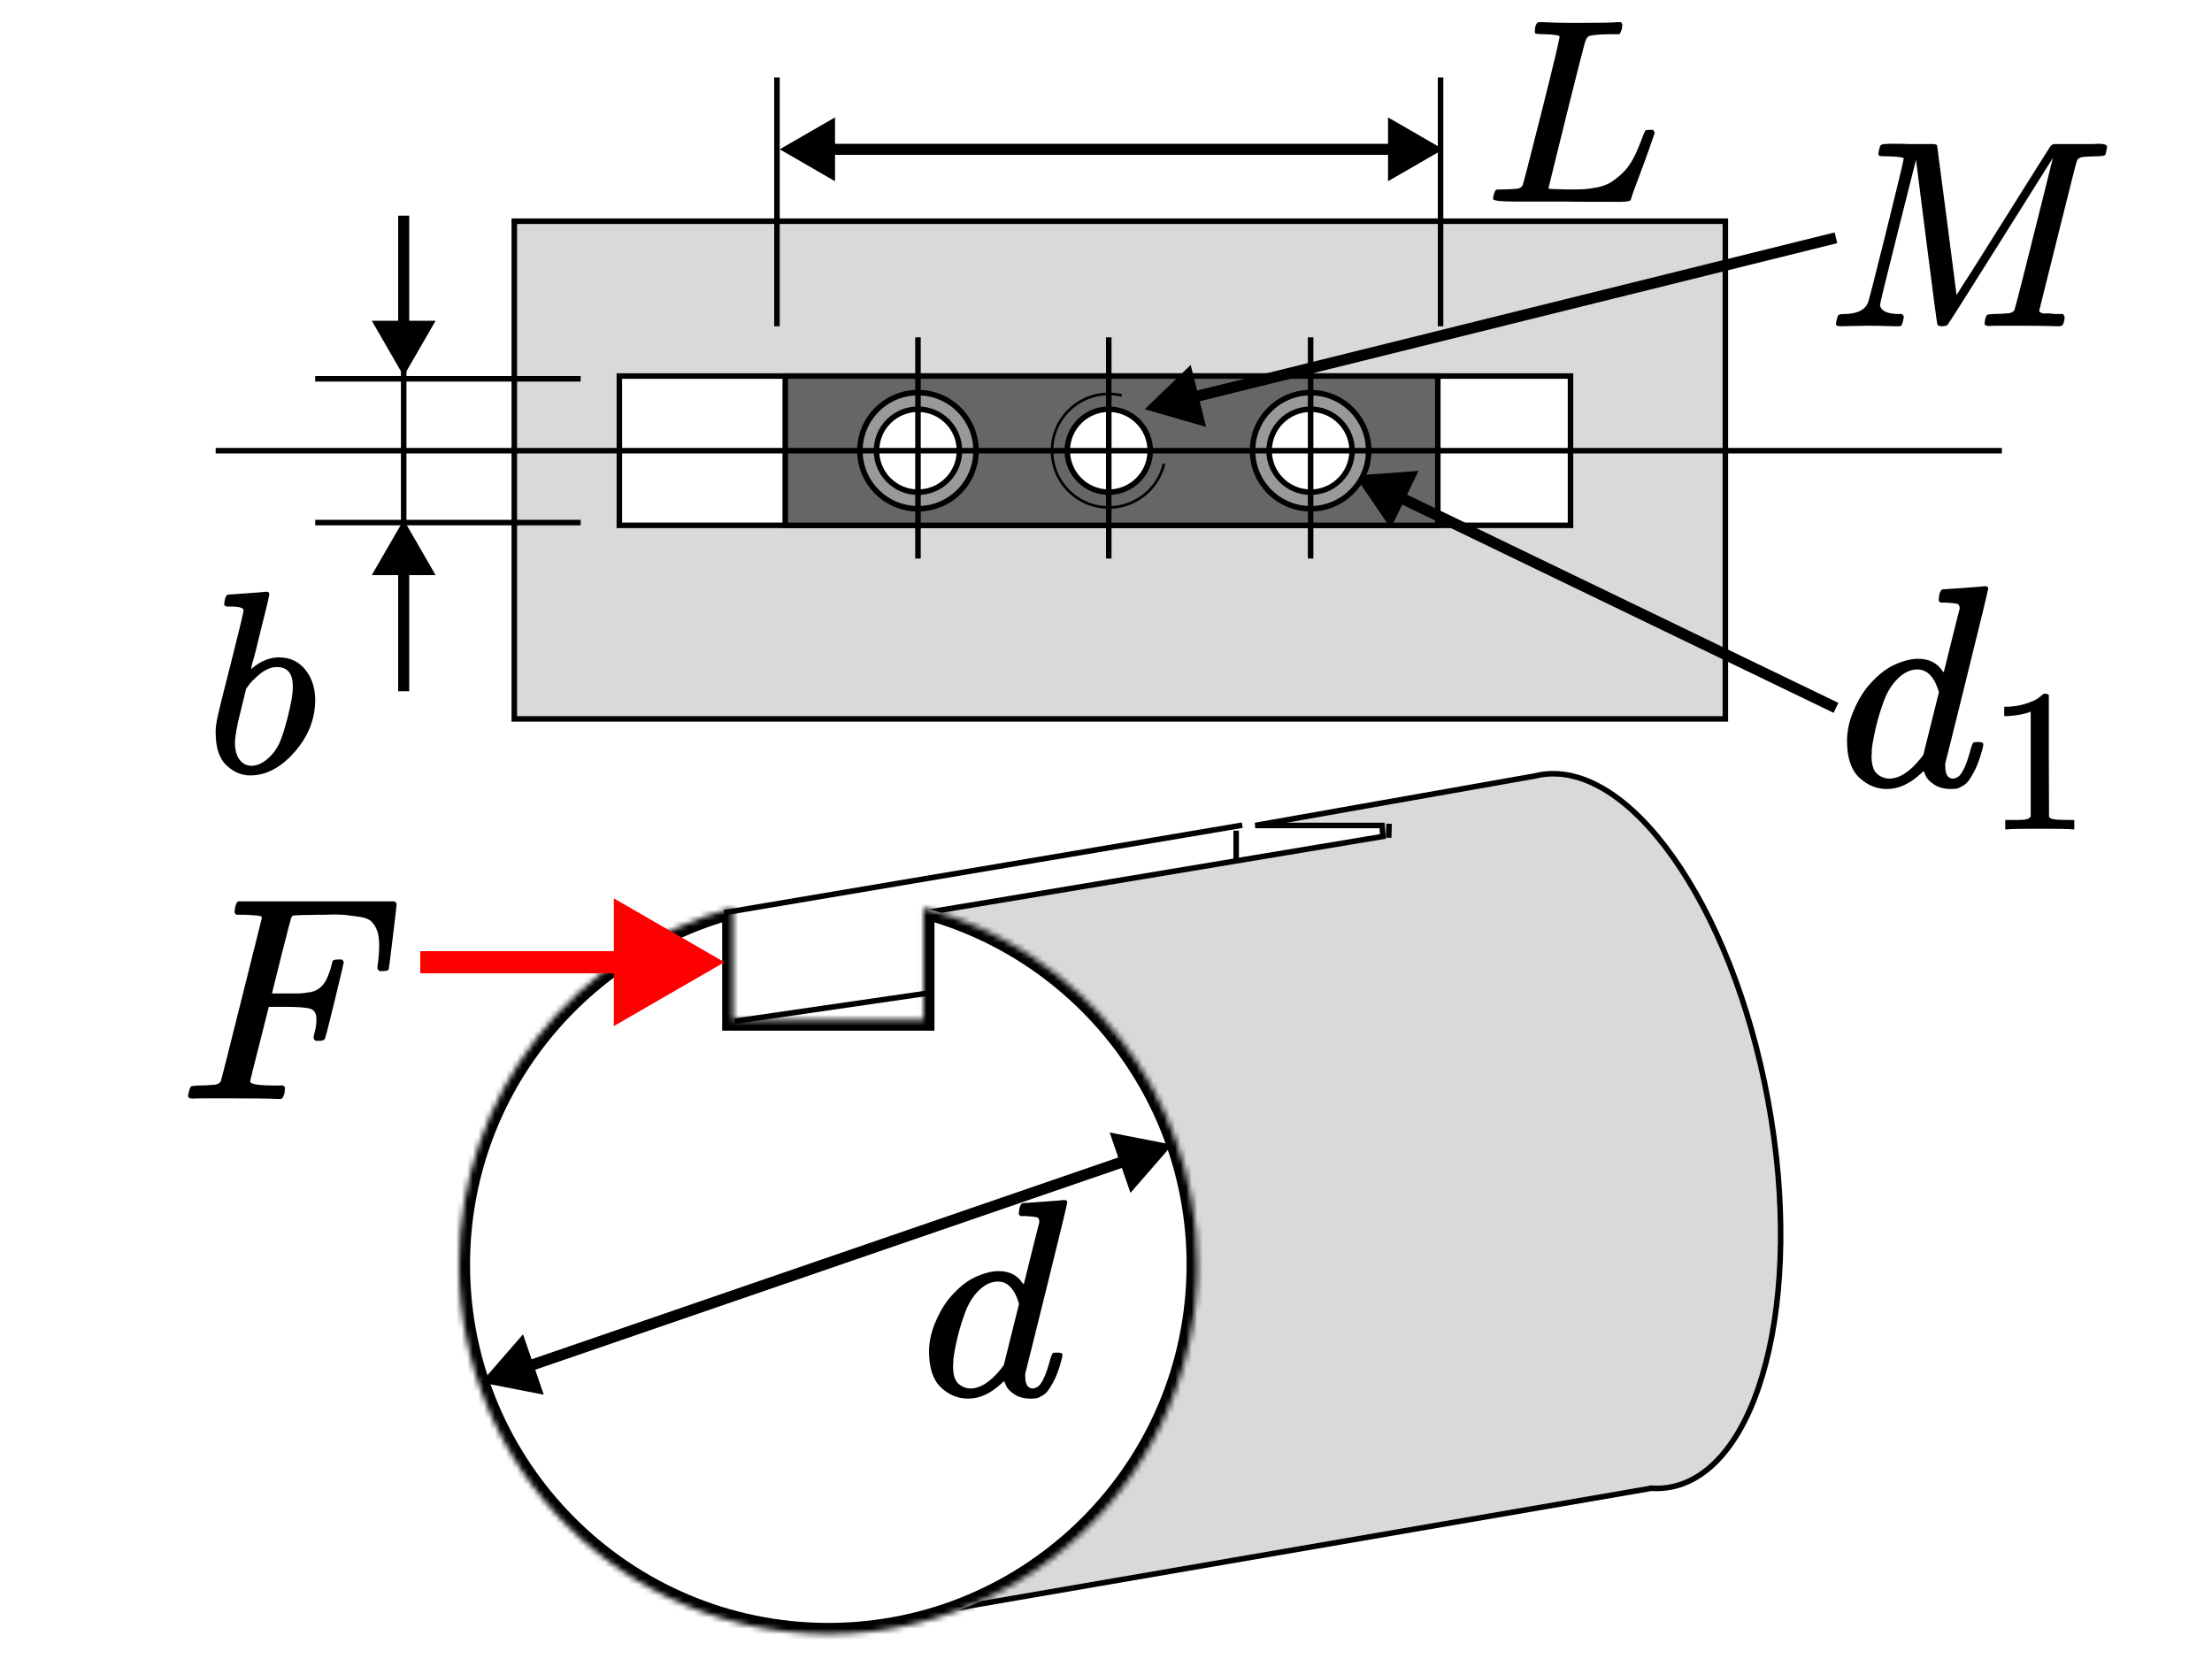
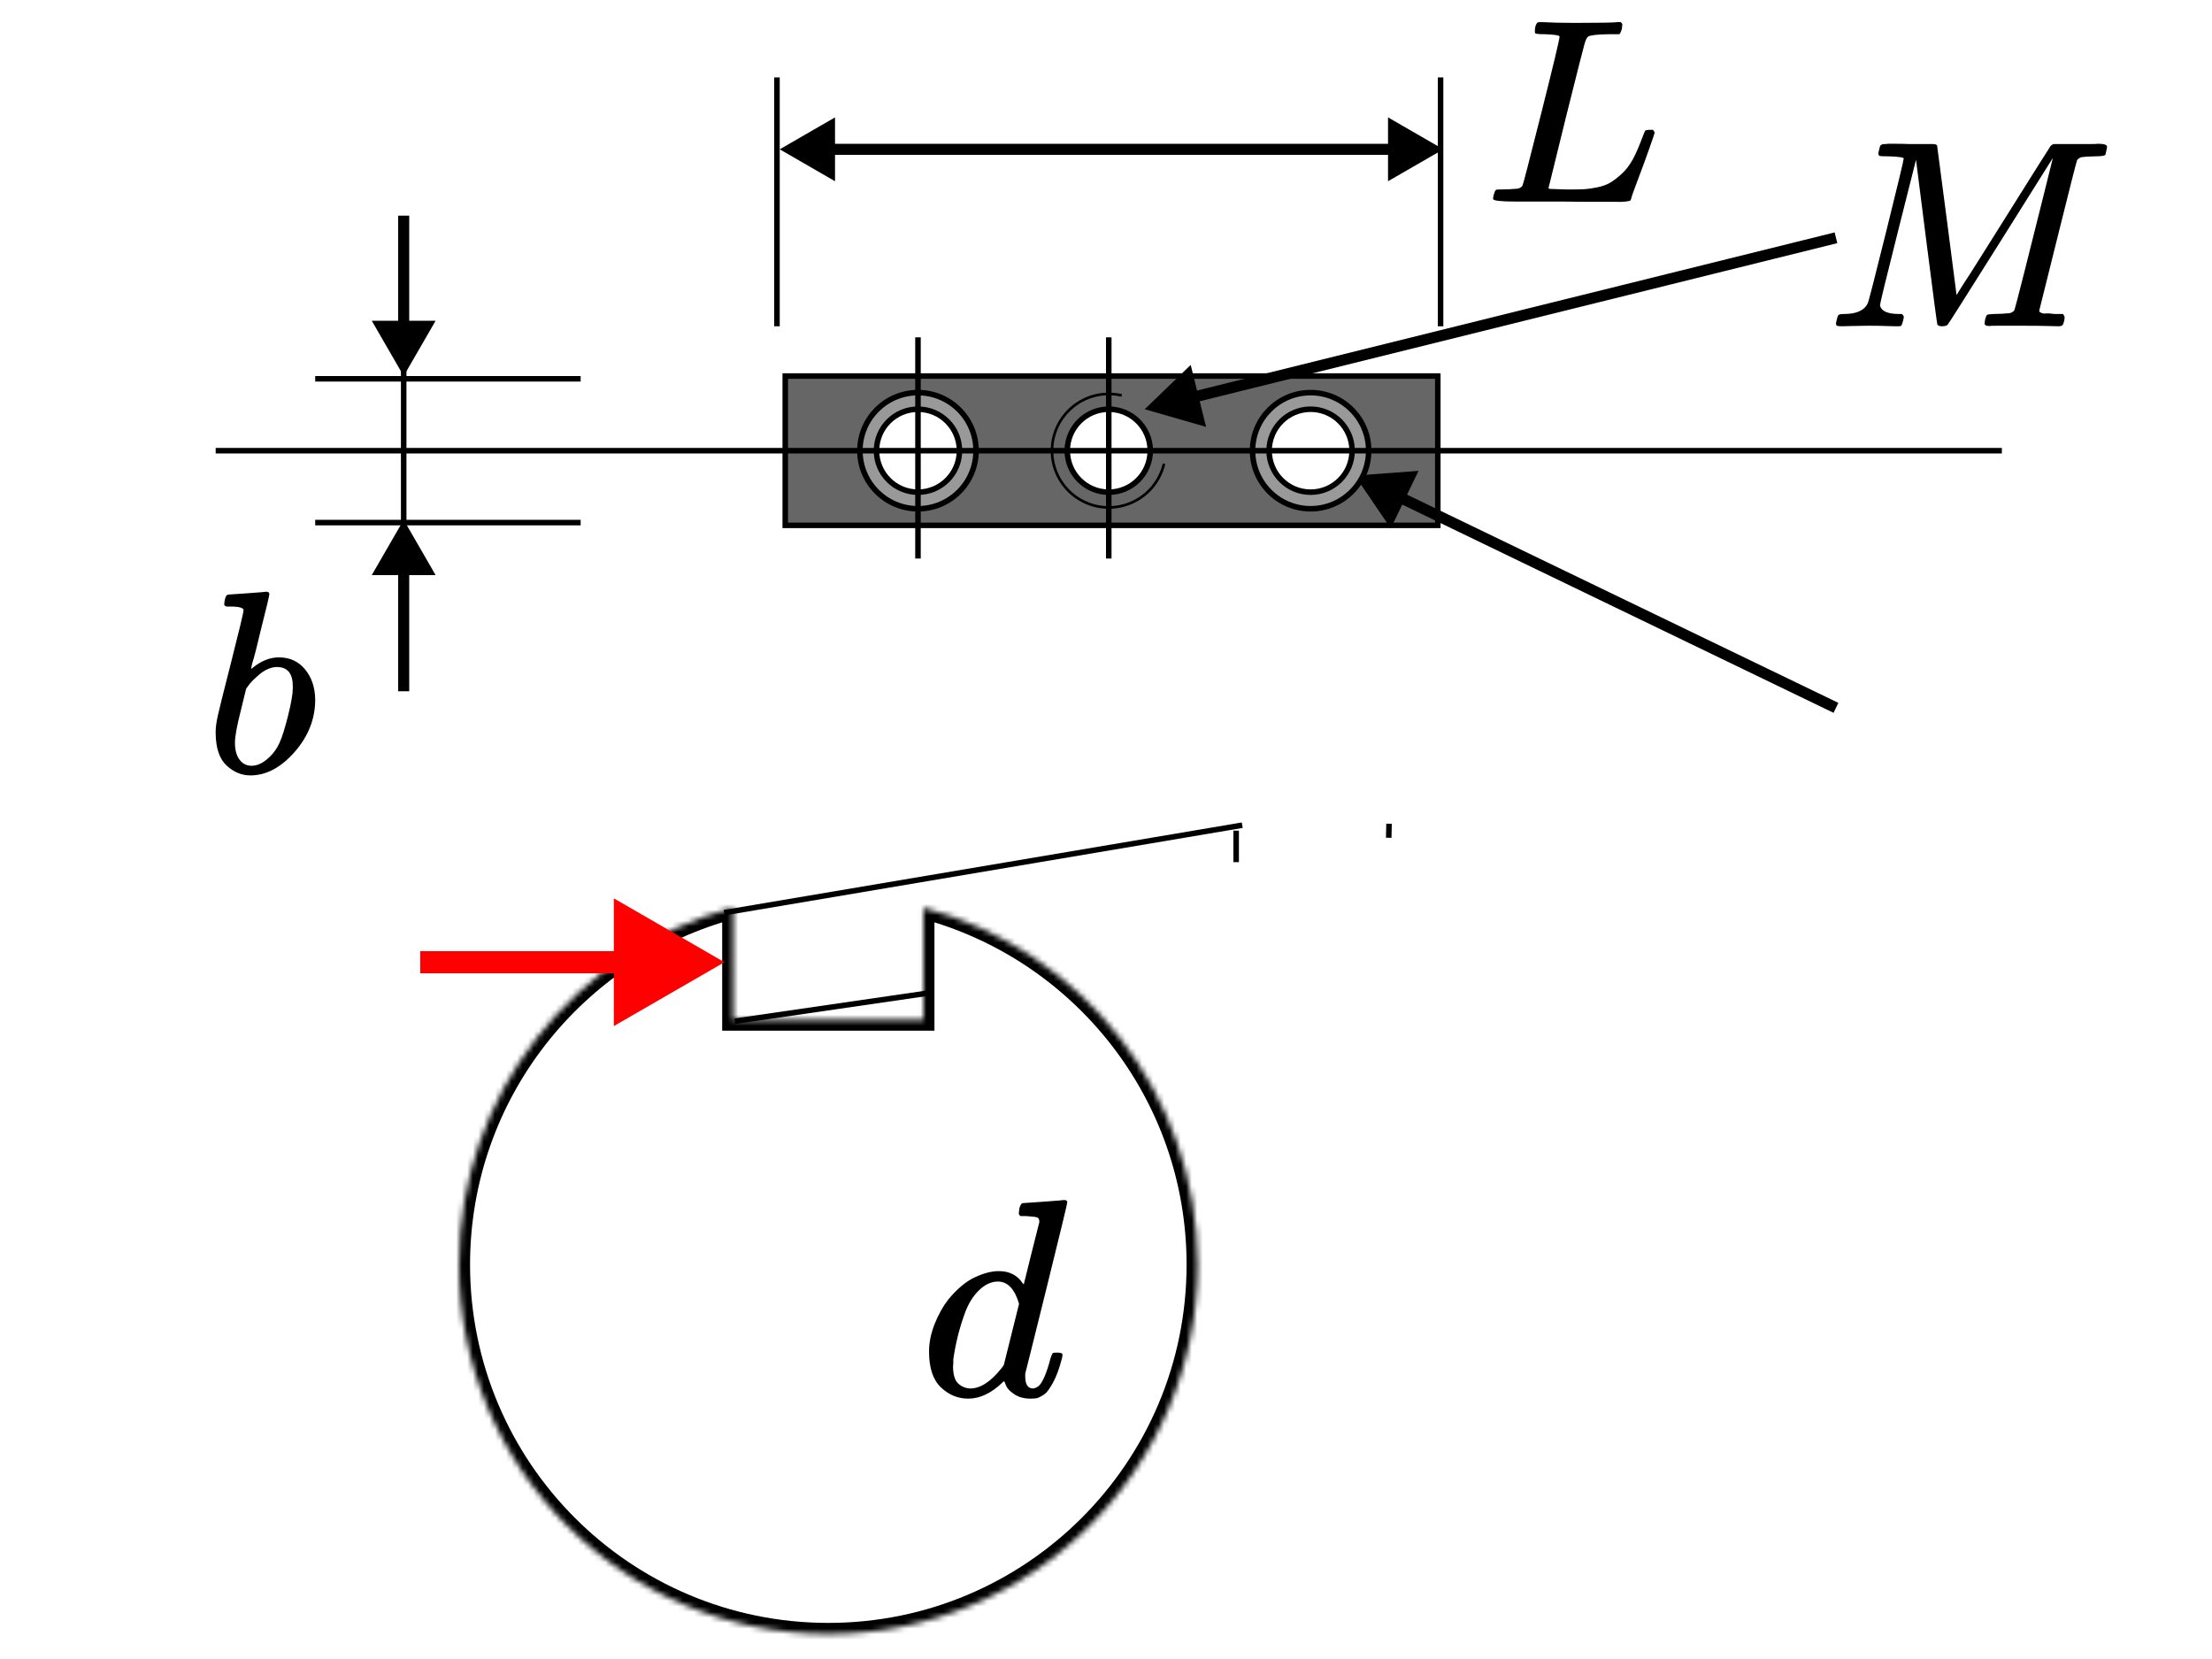
<svg xmlns="http://www.w3.org/2000/svg" width="400" height="300" fill="none" viewBox="0 0 400 300">
  <path fill="#fff" d="M0 0h400v300H0z" />
-   <path fill="#D9D9D9" stroke="#000" strokeWidth="2" d="M113 68h-1v27h172V68H113ZM93 40h219v90H93V40ZM298.729 269.132l-.113-.006-.112.019-143.729 24.781 13.141-108.815.008-.06v-20.104l82.157-13.693-.165-1.987h-22.925l50.488-8.93.033-.006.034-.008c.277-.069.556-.129.839-.181 7.815-1.435 16.45 4.037 24.093 14.783 7.591 10.674 13.96 26.246 17.254 44.189 3.295 17.942 2.872 34.762-.432 47.436-3.327 12.76-9.455 20.942-17.271 22.377-1.09.2-2.191.267-3.3.205Z" />
  <mask id="a" fill="#fff">
    <path d="M132.593 164.134C104.04 171.719 83 197.746 83 228.686c0 36.885 29.901 66.786 66.786 66.786 36.884 0 66.785-29.901 66.785-66.786 0-30.941-21.04-56.967-49.594-64.552v20.249h-34.384v-20.249Z" />
  </mask>
  <path fill="#fff" d="M132.593 164.134C104.04 171.719 83 197.746 83 228.686c0 36.885 29.901 66.786 66.786 66.786 36.884 0 66.785-29.901 66.785-66.786 0-30.941-21.04-56.967-49.594-64.552v20.249h-34.384v-20.249Z" />
  <path fill="#000" d="M132.593 164.134h2v-2.6l-2.514.667.514 1.933Zm34.384 0 .514-1.933-2.514-.668v2.601h2Zm0 20.249v2h2v-2h-2Zm-34.384 0h-2v2h2v-2ZM85 228.686c0-30.011 20.408-55.261 48.106-62.619l-1.027-3.866C102.672 170.013 81 196.816 81 228.686h4Zm64.786 64.786c-35.78 0-64.786-29.006-64.786-64.786h-4c0 37.989 30.796 68.786 68.786 68.786v-4Zm64.785-64.786c0 35.78-29.005 64.786-64.785 64.786v4c37.989 0 68.785-30.797 68.785-68.786h-4Zm-48.107-62.619c27.699 7.358 48.107 32.608 48.107 62.619h4c0-31.87-21.672-58.673-51.08-66.485l-1.027 3.866Zm-1.487-1.933v20.249h4v-20.249h-4Zm2 18.249h-34.384v4h34.384v-4Zm-32.384 2v-20.249h-4v20.249h4Z" mask="url(#a)" />
  <path stroke="#000" strokeWidth="2" d="m130.945 165.047 93.69-15.826M223.535 155.904v-5.697M132.866 184.668l34.817-5.065M251.183 148.958l-.059 2.538" />
-   <path fill="#000" d="m212 207-11.334-2.207 3.756 10.919L212 207ZM87 250l11.334 2.207-3.756-10.919L87 250Zm116.164-41.018L95.185 246.127l.651 1.891 107.979-37.145-.651-1.891Z" />
  <path stroke="#000" d="M140.5 59V14M260.5 59V14" />
  <path stroke="#000" strokeWidth="2" d="M73 95V66" />
  <path stroke="#000" d="M105 94.5H57M105 68.5H57" />
  <path fill="#000" d="m73 94-5.774 10h11.547L73 94Zm-1 9v22h2v-22h-2ZM73 68l5.774-10h-11.547L73 68Zm1-9V39h-2v20h2ZM141 27l10 5.774v-11.547L141 27Zm120 0-10-5.774v11.547L261 27Zm-111 1h102v-2H150v2ZM40.555 109.215c0-.315.063-.676.189-1.084.126-.409.314-.613.565-.613.031 0 1.162-.078 3.393-.235 2.23-.157 3.377-.252 3.44-.283.377 0 .565.141.565.424 0 .283-.534 2.529-1.602 6.738-.251 1.068-.518 2.168-.801 3.299-.283 1.131-.518 1.979-.707 2.544l-.189.895c0 .095.094.048.283-.141 1.539-1.256 3.126-1.885 4.759-1.885 1.948 0 3.518.723 4.712 2.168 1.194 1.445 1.806 3.267 1.838 5.466 0 3.487-1.241 6.644-3.723 9.471s-5.152 4.241-8.011 4.241c-1.571 0-3-.597-4.288-1.791-1.288-1.193-1.948-3.125-1.979-5.796v-.424c0-.659.126-1.57.377-2.733.251-1.162 1.021-4.256 2.309-9.282 1.571-6.189 2.356-9.472 2.356-9.848 0-.377-.597-.597-1.791-.66h-1.225c-.094 0-.204-.047-.33-.142-.126-.094-.173-.204-.141-.329Zm12.393 15.172v-.282c0-2.325-.958-3.487-2.874-3.487-.534 0-1.084.125-1.649.377-.566.251-1.084.581-1.555.989-.471.409-.88.786-1.225 1.131-.346.346-.628.691-.848 1.037l-.283.377-.99 4.052c-.691 2.702-1.037 4.618-1.037 5.749 0 1.508.377 2.639 1.131 3.392.503.503 1.131.754 1.885.754 1.037 0 2.089-.502 3.157-1.507.785-.723 1.414-1.603 1.885-2.639.471-1.037.99-2.686 1.555-4.948.565-2.262.848-3.927.848-4.995ZM184.99 217.561c.034 0 1.258-.085 3.673-.255 2.415-.17 3.657-.272 3.725-.306.408 0 .612.136.612.408 0 .238-1.241 5.374-3.724 15.408-2.483 10.034-3.759 15.153-3.827 15.357-.068.205-.085.46-.051.766 0 1.428.476 2.143 1.429 2.143.306-.034.646-.187 1.02-.46.714-.68 1.412-2.313 2.092-4.898.204-.68.374-1.037.51-1.071.068-.034.238-.051.51-.051h.408c.511 0 .766.136.766.408 0 .17-.051.442-.153.816-.443 1.701-.953 3.079-1.531 4.133-.578 1.055-1.054 1.735-1.429 2.041-.374.306-.85.578-1.428.816-.272.068-.68.102-1.225.102-1.156 0-2.126-.255-2.908-.765s-1.292-1.037-1.53-1.582l-.307-.765c-.034-.034-.102-.017-.204.051l-.204.204c-2.007 1.905-4.047 2.857-6.122 2.857-1.871 0-3.521-.68-4.949-2.04-1.429-1.361-2.143-3.521-2.143-6.48 0-1.633.34-3.299 1.02-5 .681-1.701 1.497-3.163 2.449-4.388 1.599-1.939 3.198-3.282 4.796-4.03 1.599-.749 3.045-1.123 4.337-1.123 1.905 0 3.333.714 4.286 2.143.17.204.255.272.255.204.034-.136.493-1.99 1.377-5.561.885-3.572 1.361-5.459 1.429-5.663 0-.443-.119-.715-.357-.817-.238-.102-.902-.187-1.99-.255h-1.071c-.204-.204-.307-.34-.307-.408 0-.068.035-.391.103-.969.17-.647.391-.97.663-.97Zm-.714 18.214c-.783-2.687-2.058-4.03-3.827-4.03-1.19 0-2.33.527-3.418 1.581-1.089 1.055-1.939 2.432-2.551 4.133-.987 2.687-1.684 5.476-2.092 8.367v.562c0 .272-.017.476-.051.612 0 1.531.306 2.585.918 3.163.612.578 1.344.885 2.194.919 1.837 0 3.724-1.225 5.663-3.674l.408-.561 2.756-11.072ZM279.311 6.185c-1.077 0-1.647-.063-1.71-.19-.032-.063-.048-.19-.048-.38 0-.76.175-1.283.523-1.568.063-.032.301-.048.712-.048 1.711.095 3.722.143 6.034.143 4.465 0 7.03-.048 7.696-.143h.57c.19.19.285.333.285.428 0 .095-.032.38-.095.855-.159.475-.301.776-.428.903h-1.805c-2.185.032-3.468.174-3.848.428-.222.127-.443.57-.665 1.33-.222.76-1.283 4.941-3.183 12.541-.507 2.059-1.045 4.244-1.615 6.556-.57 2.312-.998 4.054-1.283 5.226l-.427 1.71c0 .127.142.19.427.19.285 0 1.219.032 2.803.095h.808c1.013 0 1.821-.016 2.422-.048.602-.032 1.378-.142 2.328-.333.95-.19 1.742-.475 2.375-.855.634-.38 1.331-.918 2.091-1.615.76-.697 1.425-1.568 1.995-2.613.507-.95.982-2.011 1.425-3.183.443-1.172.713-1.837.808-1.995.158-.095.427-.142.807-.142h.618c.19.285.285.459.285.522 0 .063-.317.998-.95 2.803-.634 1.805-1.33 3.705-2.091 5.701-.76 1.995-1.171 3.167-1.235 3.515-.063.158-.126.253-.19.285-.063.032-.316.079-.76.142-.443.063-1.124.079-2.043.048h-3.61c-2.059 0-4.022-.016-5.891-.048h-8.456c-2.66 0-3.99-.158-3.99-.475 0-.222.032-.443.095-.665.158-.602.317-.934.475-.998.127-.032.364-.048.713-.048h.285c.855 0 1.805-.048 2.85-.142.443-.095.744-.285.903-.57.095-.127 1.235-4.529 3.42-13.207 2.185-8.678 3.278-13.254 3.278-13.729 0-.222-.903-.364-2.708-.428Z" />
  <path fill="#666" stroke="#000" strokeWidth="2" d="M142 68h118v27H142z" />
  <path fill="#000" d="m245 86 6.495 9.547 5.021-10.399L245 86Zm7.67 4.813 78.895 38.088.87-1.802-78.895-38.087-.87 1.801Z" />
  <circle cx="166" cy="81.5" r="10.5" fill="#999" stroke="#000" />
  <circle cx="166" cy="81.5" r="7.5" fill="#fff" stroke="#000" />
  <path stroke="#000" strokeDasharray="2 4 6 8" d="M166 61v40" />
  <circle cx="237" cy="81.5" r="10.5" fill="#999" stroke="#000" />
  <circle cx="237" cy="81.5" r="7.5" fill="#fff" stroke="#000" />
-   <path stroke="#000" strokeDasharray="2 4 6 8" d="M237 61v40" />
-   <path fill="#000" d="M351.349 106.573c.035 0 1.285-.087 3.751-.26 2.466-.174 3.734-.278 3.803-.313.417 0 .626.139.626.417 0 .243-1.268 5.488-3.804 15.734-2.535 10.246-3.838 15.473-3.907 15.682-.07.208-.087.469-.052.781 0 1.459.486 2.188 1.459 2.188.312-.034.66-.191 1.042-.469.729-.694 1.441-2.361 2.136-5.001.208-.695.382-1.059.521-1.094.069-.035.243-.052.521-.052h.416c.521 0 .782.139.782.416 0 .174-.052.452-.156.834-.452 1.737-.973 3.143-1.563 4.22-.591 1.077-1.077 1.771-1.459 2.084-.382.313-.868.591-1.459.834-.278.069-.695.104-1.25.104-1.181 0-2.171-.261-2.97-.782-.799-.521-1.32-1.059-1.563-1.615l-.312-.781c-.035-.035-.105-.018-.209.052l-.208.208c-2.05 1.945-4.133 2.918-6.252 2.918-1.911 0-3.595-.695-5.054-2.084-1.459-1.389-2.188-3.595-2.188-6.617 0-1.667.347-3.369 1.042-5.105.695-1.737 1.528-3.231 2.501-4.481 1.632-1.98 3.265-3.352 4.897-4.116 1.633-.764 3.109-1.146 4.429-1.146 1.945 0 3.403.729 4.376 2.188.174.209.26.278.26.209.035-.139.504-2.032 1.407-5.679.903-3.647 1.389-5.575 1.459-5.783 0-.452-.122-.73-.365-.834-.243-.104-.92-.191-2.032-.26h-1.094c-.208-.209-.312-.348-.312-.417 0-.07.034-.4.104-.99.173-.66.399-.99.677-.99Zm-.729 18.599c-.799-2.743-2.102-4.115-3.908-4.115-1.215 0-2.379.538-3.49 1.615-1.112 1.076-1.98 2.483-2.605 4.22-1.008 2.744-1.72 5.592-2.136 8.544v.573c0 .278-.018.486-.053.625 0 1.563.313 2.64.938 3.23.625.591 1.372.904 2.24.938 1.876 0 3.804-1.25 5.784-3.751l.416-.573 2.814-11.306ZM367.216 128.682l-.479.184c-.343.123-.835.245-1.473.368-.638.123-1.351.209-2.136.258h-.7v-1.694h.7c1.154-.049 2.222-.234 3.204-.553.982-.319 1.67-.614 2.063-.884.393-.27.737-.54 1.031-.81.049-.074.197-.111.442-.111.221 0 .43.074.626.221v11.014l.037 11.05c.172.172.319.282.442.331.123.05.418.099.884.148.467.049 1.228.073 2.284.073h.958v1.695h-.405c-.516-.074-2.468-.111-5.857-.111-3.34 0-5.267.037-5.783.111h-.442v-1.695h2.357c.393 0 .7-.012.921-.036.221-.025.418-.062.589-.111.172-.049.271-.074.295-.074.025 0 .098-.061.221-.184s.197-.172.221-.147v-19.043Z" />
  <path fill="red" d="m131 174-20-11.547v23.094L131 174Zm-18-2H76v4h37v-4Z" />
-   <path fill="#000" d="M34.893 198.666c-.595 0-.893-.175-.893-.525 0-.07.052-.315.158-.736.14-.56.28-.875.42-.945.14-.07.543-.123 1.208-.158.946 0 1.996-.052 3.152-.157.49-.105.823-.315.998-.631.07-.175 1.313-5.095 3.729-14.76 2.416-9.665 3.642-14.567 3.677-14.707 0-.246-.07-.368-.21-.368-.28-.105-1.208-.193-2.784-.263h-1.628c-.21-.21-.315-.35-.315-.42s.035-.368.105-.893c.14-.595.315-.963.525-1.103H71.347c.245.14.368.333.368.578 0 .175-.228 2.136-.683 5.883-.455 3.747-.7 5.673-.735 5.778-.07.245-.42.368-1.05.368h-.63c-.245-.176-.368-.403-.368-.683 0-.035.052-.456.158-1.261.105-.805.158-1.733.158-2.784 0-1.05-.122-1.908-.368-2.574-.245-.665-.578-1.208-.998-1.628-.42-.42-1.068-.7-1.944-.841-.875-.14-1.768-.262-2.679-.367-.91-.105-2.171-.123-3.782-.053h-1.208c-2.872.035-4.395.088-4.57.158-.175.07-.298.21-.368.42-.035.035-.63 2.329-1.786 6.881l-1.681 6.776h4.097c.7 0 1.191-.017 1.471-.052.28-.035.665-.088 1.156-.158.49-.07.91-.193 1.261-.368.35-.175.648-.385.893-.63.455-.42.841-.998 1.156-1.733.315-.736.543-1.401.683-1.996.14-.596.228-.911.263-.946.105-.175.438-.263.998-.263h.63c.245.176.368.351.368.526 0 .105-.543 2.399-1.628 6.881-1.085 4.482-1.681 6.793-1.786 6.933-.07.246-.42.368-1.05.368h-.63c-.245-.21-.368-.42-.368-.63 0-.105.088-.49.263-1.156.175-.665.263-1.365.263-2.101 0-1.015-.35-1.646-1.05-1.891-.7-.245-2.259-.368-4.675-.368h-2.889l-1.681 6.671c-1.121 4.343-1.681 6.619-1.681 6.829 0 .49 1.558.735 4.675.735h1.313c.21.21.315.333.315.368 0 .035-.035.385-.105 1.051-.14.455-.315.788-.525.998h-.893c-1.436-.07-4.08-.105-7.932-.105H36.889c-1.191 0-1.856.017-1.996.052Z" />
  <circle cx="200.5" cy="81.5" r="7.5" fill="#fff" stroke="#000" strokeWidth="2" />
  <path fill="#000" d="M202.902 71.278c-2.022-.475-4.139-.34-6.084.389-1.945.728-3.63 2.017-4.843 3.703-1.212 1.686-1.897 3.694-1.969 5.769-.071 2.075.474 4.125 1.568 5.891 1.094 1.765 2.686 3.167 4.576 4.027 1.891.86 3.993 1.141 6.043.806 2.049-.335 3.954-1.27 5.472-2.687 1.518-1.417 2.582-3.252 3.057-5.274l-.465-.109c-.454 1.93-1.469 3.682-2.918 5.034a10.024 10.024 0 0 1-5.223 2.565c-1.956.32-3.964.052-5.768-.769-1.804-.821-3.324-2.159-4.368-3.844-1.044-1.685-1.565-3.642-1.496-5.623.068-1.981.722-3.897 1.879-5.507 1.158-1.609 2.766-2.839 4.622-3.534 1.857-.695 3.878-.824 5.807-.371l.11-.465Z" />
  <path stroke="#000" strokeDasharray="2 4 6 8" d="M200.5 61v40" />
  <path fill="#000" d="m207 74 11.096 3.197-2.78-11.207L207 74Zm8.976-1.196 116.265-28.834-.482-1.941L215.495 70.863l.481 1.941ZM344.254 28.654c0-.193-.916-.322-2.75-.386-.772 0-1.27-.016-1.495-.048-.225-.032-.338-.193-.338-.482 0-.032.032-.209.097-.531.032-.096.064-.209.096-.338.032-.129.048-.209.048-.241 0-.032.032-.113.097-.241.064-.129.096-.177.096-.145 0 .032.065 0 .193-.097.129-.097.209-.129.241-.097.033.032.161.032.386 0 .226-.032.419-.048.579-.048h1.448c.772 0 1.495.016 2.171.048h4.39c.386 0 .643.081.772.241.032.129.627 4.664 1.785 13.605l1.737 13.461 1.11-1.785c.772-1.158 1.801-2.766 3.087-4.825 1.287-2.058 2.702-4.31 4.246-6.754 5.629-8.974 8.475-13.493 8.539-13.557.033-.032.081-.08.145-.145.065-.064.129-.113.193-.145l.29-.097h6.561c.74 0 1.206-.016 1.399-.048 1.094 0 1.641.177 1.641.531 0 .161-.049.434-.145.82-.097.386-.145.595-.145.627-.129.193-.724.289-1.785.289-1.287.032-2.107.081-2.461.145-.353.064-.643.241-.868.531-.096.161-1.254 4.712-3.474 13.653-2.219 8.941-3.345 13.46-3.377 13.557 0 .129.016.209.048.241.033.032.145.097.338.193.193.097.466.129.82.097.354-.032.885 0 1.592.097h1.496c.193.289.289.466.289.531 0 .515-.112.997-.337 1.447-.161.161-.418.241-.772.241-.161 0-.82-.016-1.978-.048-1.158-.032-2.638-.048-4.439-.048h-4.438c-.997 0-1.56.016-1.689.048-.547 0-.82-.161-.82-.482 0-.064.032-.289.096-.675.129-.515.258-.804.386-.869.129-.064.499-.113 1.11-.145.868 0 1.833-.048 2.895-.145.45-.097.755-.289.916-.579.065-.129.676-2.477 1.834-7.044 1.158-4.567 2.299-9.118 3.425-13.654 1.126-4.535 1.689-6.803 1.689-6.803l-9.36 14.908c-6.304 10.035-9.537 15.133-9.697 15.294-.065.032-.129.064-.193.097-.161.097-.418.145-.772.145-.483 0-.772-.113-.869-.338-.064-.129-.723-5.114-1.978-14.956l-1.881-14.811-3.281 13.026c-2.155 8.556-3.232 12.978-3.232 13.268.193 1.061 1.35 1.592 3.473 1.592h.483c.193.161.305.306.337.434.033.129-.016.418-.144.868-.129.515-.258.804-.386.869-.129.032-.306.048-.531.048h-.579c-.322 0-.868-.016-1.64-.048-.772-.032-1.801-.048-3.088-.048-.965 0-1.962.016-2.991.048-1.03.032-1.625.048-1.785.048-.483 0-.788-.032-.917-.097s-.193-.209-.193-.434c0-.064.048-.289.145-.675.096-.386.177-.627.241-.724.064-.193.418-.289 1.061-.289 2.252 0 3.683-.643 4.294-1.93.129-.193 1.239-4.503 3.329-12.93 2.091-8.427 3.152-12.85 3.184-13.268Z" />
  <path stroke="#000" strokeDasharray="2 4 6 8" d="M362 81.5H39" />
</svg>